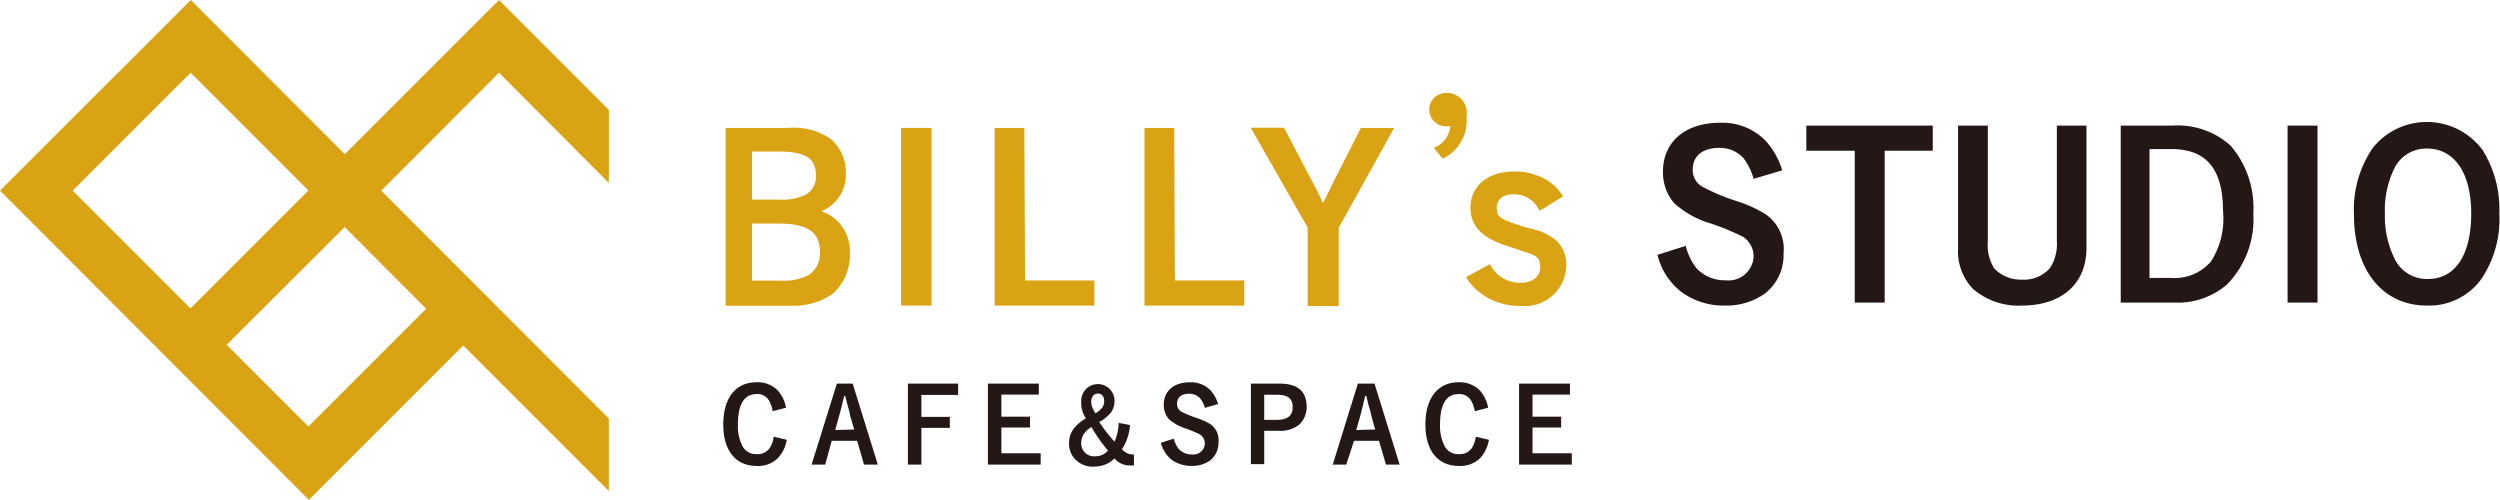
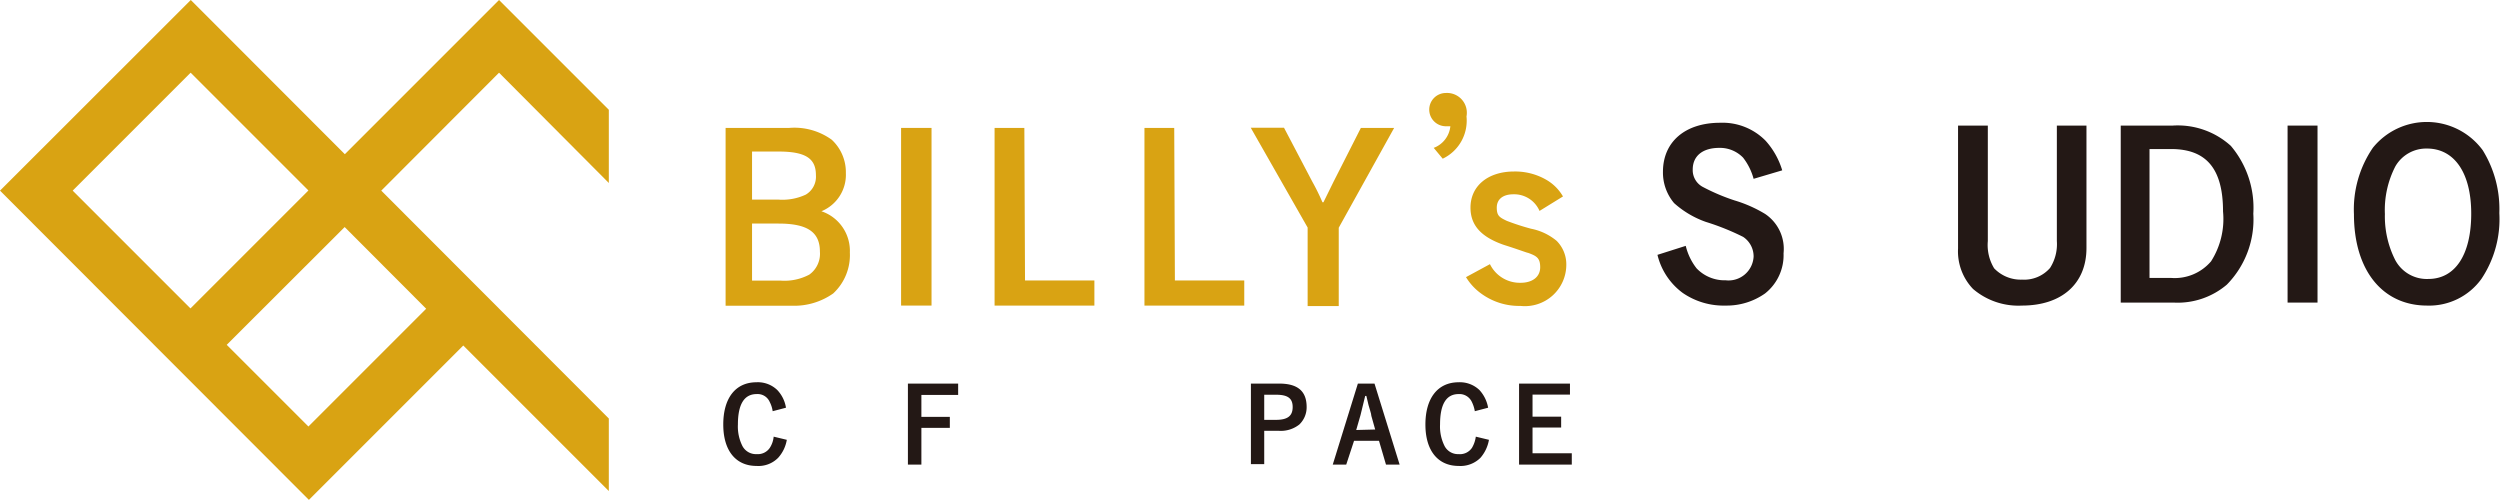
<svg xmlns="http://www.w3.org/2000/svg" viewBox="0 0 150.29 30.06">
  <defs>
    <style>.cls-1{fill:#d9a313;}.cls-2{fill:#231815;}</style>
  </defs>
  <g id="レイヤー_2" data-name="レイヤー 2">
    <g id="レイヤー_1-2" data-name="レイヤー 1">
      <path class="cls-1" d="M36.6,25.16,30,18.55h0l-7.08-7.09L30,4.37,36.6,11V6.6L30,0,20.73,9.27,11.47,0,0,11.46l9.26,9.27h0l9.31,9.32,9.28-9.28,8.75,8.75ZM4.37,11.46l7.09-7.09,7.08,7.08-7.09,7.09ZM18.54,25.64l-4.91-4.91,7.09-7.08.24.24,4.66,4.67Z" />
      <path class="cls-2" d="M47.3,26.44a2.14,2.14,0,0,1-.52,1.08,1.66,1.66,0,0,1-1.3.49c-1.25,0-2-.92-2-2.49s.72-2.54,2-2.54a1.68,1.68,0,0,1,1.25.47,2,2,0,0,1,.52,1.06l-.8.21a1.73,1.73,0,0,0-.18-.56.79.79,0,0,0-.78-.47c-.75,0-1.13.61-1.13,1.83a2.61,2.61,0,0,0,.27,1.29.92.92,0,0,0,.86.49.87.87,0,0,0,.79-.38,1.5,1.5,0,0,0,.23-.67Z" />
-       <path class="cls-2" d="M49.61,27.93h-.82l1.52-4.87h.95l1.51,4.87h-.83l-.41-1.43H50Zm1.74-2.11L51.11,25c0-.13-.12-.48-.16-.65l-.14-.55h-.06c-.15.62-.23.95-.29,1.15l-.25.9Z" />
      <path class="cls-2" d="M57.6,23.06v.68H55.39v1.32H57.1v.66H55.39v2.21h-.81V23.06Z" />
-       <path class="cls-2" d="M62.45,23.06v.66H60.2v1.33h1.72v.65H60.2v1.55h2.36v.68H59.39V23.06Z" />
-       <path class="cls-2" d="M67.93,25.55A3,3,0,0,1,67.45,27a.85.85,0,0,0,.72.32l0,.66H68a1.19,1.19,0,0,1-1-.42,1.77,1.77,0,0,1-.47.33,1.81,1.81,0,0,1-.76.16,1.42,1.42,0,0,1-1.1-.41,1.29,1.29,0,0,1-.4-1,1.38,1.38,0,0,1,.39-1,2.51,2.51,0,0,1,.62-.49A1.7,1.7,0,0,1,65,24.09a1,1,0,0,1,1-1,1,1,0,0,1,1,1,1.24,1.24,0,0,1-.19.68,2.46,2.46,0,0,1-.73.6A9.84,9.84,0,0,0,67,26.55a3,3,0,0,0,.25-1.13ZM65.22,26a1,1,0,0,0-.22.63.77.77,0,0,0,.84.8,1,1,0,0,0,.77-.34,10,10,0,0,1-1-1.42A1.65,1.65,0,0,0,65.22,26Zm1.16-1.88c0-.29-.14-.46-.38-.46s-.4.2-.4.49a.89.89,0,0,0,.09.39,1.46,1.46,0,0,0,.17.31C66.25,24.59,66.38,24.41,66.38,24.11Z" />
-       <path class="cls-2" d="M72.43,24.52a1.47,1.47,0,0,0-.29-.58.88.88,0,0,0-.65-.27c-.47,0-.73.22-.73.6a.53.53,0,0,0,.28.49,7.13,7.13,0,0,0,.87.36,4.07,4.07,0,0,1,.84.37,1.15,1.15,0,0,1,.5,1.08,1.35,1.35,0,0,1-.5,1.11,1.88,1.88,0,0,1-1.09.33,2.05,2.05,0,0,1-1.18-.34,1.84,1.84,0,0,1-.69-1.05l.77-.25a1.79,1.79,0,0,0,.3.62,1.09,1.09,0,0,0,.8.33.69.69,0,0,0,.77-.66.65.65,0,0,0-.29-.54,7.6,7.6,0,0,0-1-.41,2.68,2.68,0,0,1-.88-.52,1.34,1.34,0,0,1-.3-.86c0-.82.61-1.35,1.57-1.35a1.68,1.68,0,0,1,1.25.49,2.3,2.3,0,0,1,.45.82Z" />
      <path class="cls-2" d="M76.9,23.06c1.11,0,1.65.45,1.65,1.41a1.43,1.43,0,0,1-.44,1.05,1.79,1.79,0,0,1-1.21.38H76v2h-.8V23.06Zm-.19,2.18c.7,0,1-.24,1-.77s-.3-.74-1-.74H76v1.51Z" />
      <path class="cls-2" d="M80.93,27.93h-.81l1.51-4.87h1l1.51,4.87h-.82l-.42-1.43h-1.5Zm1.74-2.11L82.44,25c0-.13-.13-.48-.17-.65-.09-.36-.09-.36-.13-.55h-.07l-.28,1.15-.26.9Z" />
      <path class="cls-2" d="M89.51,26.44A2.22,2.22,0,0,1,89,27.52a1.7,1.7,0,0,1-1.31.49c-1.25,0-2-.92-2-2.49s.73-2.54,2-2.54a1.7,1.7,0,0,1,1.25.47,2.11,2.11,0,0,1,.52,1.06l-.8.21a2,2,0,0,0-.18-.56.82.82,0,0,0-.79-.47c-.75,0-1.12.61-1.12,1.83a2.61,2.61,0,0,0,.27,1.29.91.91,0,0,0,.85.49.87.87,0,0,0,.8-.38,1.79,1.79,0,0,0,.23-.67Z" />
      <path class="cls-2" d="M94.38,23.06v.66H92.13v1.33h1.72v.65H92.13v1.55h2.36v.68H91.32V23.06Z" />
      <path class="cls-1" d="M47.44,7.69A3.83,3.83,0,0,1,50,8.4a2.66,2.66,0,0,1,.85,2,2.37,2.37,0,0,1-1.47,2.3,2.51,2.51,0,0,1,1.71,2.48,3.15,3.15,0,0,1-1,2.46,4.07,4.07,0,0,1-2.47.74h-4V7.69ZM45.21,12H46.8a3.31,3.31,0,0,0,1.64-.3,1.25,1.25,0,0,0,.61-1.17c0-1-.61-1.42-2.25-1.42H45.21Zm0,4.87h1.73a3.18,3.18,0,0,0,1.71-.36,1.54,1.54,0,0,0,.64-1.38c0-1.18-.75-1.69-2.49-1.69H45.21Z" />
      <path class="cls-1" d="M56,18.37H54.17V7.69H56Z" />
      <path class="cls-1" d="M61.62,16.86h4.17v1.51h-6V7.69h1.79Z" />
      <path class="cls-1" d="M70.63,16.86H74.8v1.51h-6V7.69h1.79Z" />
      <path class="cls-2" d="M105.42,10.75a3.6,3.6,0,0,0-.63-1.27,1.93,1.93,0,0,0-1.43-.59c-1,0-1.6.48-1.6,1.3a1.14,1.14,0,0,0,.63,1.06,12.16,12.16,0,0,0,1.89.8,7.85,7.85,0,0,1,1.83.81,2.53,2.53,0,0,1,1.11,2.37,2.93,2.93,0,0,1-1.11,2.41,4,4,0,0,1-2.37.73,4.33,4.33,0,0,1-2.58-.76,4,4,0,0,1-1.52-2.29l1.7-.54a3.54,3.54,0,0,0,.65,1.35,2.33,2.33,0,0,0,1.75.72,1.51,1.51,0,0,0,1.68-1.43,1.41,1.41,0,0,0-.63-1.18,14.68,14.68,0,0,0-2.24-.9,5.67,5.67,0,0,1-1.91-1.13,2.85,2.85,0,0,1-.67-1.88c0-1.81,1.34-2.95,3.44-2.95a3.63,3.63,0,0,1,2.73,1.08,4.65,4.65,0,0,1,1,1.78Z" />
-       <path class="cls-2" d="M116.19,7.55V9.06H113.3v9.13h-1.8V9.06h-2.91V7.55Z" />
      <path class="cls-2" d="M125.43,7.55v7.36c0,2.14-1.48,3.46-3.88,3.46a4.19,4.19,0,0,1-2.94-1,3.27,3.27,0,0,1-.9-2.43V7.55h1.79v6.94a2.7,2.7,0,0,0,.38,1.64,2.21,2.21,0,0,0,1.68.68,2.06,2.06,0,0,0,1.68-.7,2.66,2.66,0,0,0,.41-1.62V7.55Z" />
      <path class="cls-2" d="M130.61,7.55a4.75,4.75,0,0,1,3.5,1.22,5.76,5.76,0,0,1,1.35,4.08,5.59,5.59,0,0,1-1.59,4.26,4.56,4.56,0,0,1-3.2,1.08h-3.18V7.55Zm-1.39,9.16h1.32a2.87,2.87,0,0,0,2.38-1,4.74,4.74,0,0,0,.72-3c0-2.56-1-3.75-3.12-3.75h-1.3Z" />
      <path class="cls-2" d="M139.32,18.19h-1.8V7.55h1.8Z" />
      <path class="cls-2" d="M149.17,16.77a3.87,3.87,0,0,1-3.26,1.6c-2.69,0-4.4-2.13-4.4-5.49a6.56,6.56,0,0,1,1.14-4,4.17,4.17,0,0,1,6.6.15,6.71,6.71,0,0,1,1,3.78A6.47,6.47,0,0,1,149.17,16.77ZM145.9,8.93A2.14,2.14,0,0,0,144,10a5.73,5.73,0,0,0-.63,2.87,5.81,5.81,0,0,0,.61,2.74,2.15,2.15,0,0,0,2,1.16c1.62,0,2.58-1.46,2.58-3.93S147.53,8.93,145.9,8.93Z" />
      <path class="cls-1" d="M78.89,10.92a13.14,13.14,0,0,1,.61,1.24h.06l.62-1.26,1.63-3.21h2l-3.33,6v4.71H78.61V13.68l-3.42-6h2Z" />
      <path class="cls-1" d="M86.19,8.89a1.56,1.56,0,0,0,1-1.3l-.27,0a1,1,0,0,1-1-1,1,1,0,0,1,1-1A1.19,1.19,0,0,1,88.16,7a2.53,2.53,0,0,1-1.43,2.54Z" />
      <path class="cls-1" d="M92.55,12.68a1.66,1.66,0,0,0-1.57-1c-.63,0-1,.3-1,.8s.17.59.61.8a14.37,14.37,0,0,0,1.45.47,3.44,3.44,0,0,1,1.54.73,2,2,0,0,1,.58,1.45,2.49,2.49,0,0,1-2.76,2.46,3.86,3.86,0,0,1-2.34-.73,3.36,3.36,0,0,1-.93-1l1.44-.78A2,2,0,0,0,91.41,17c.73,0,1.18-.37,1.18-.93s-.21-.68-.73-.87c-.06,0-.54-.19-1.46-.48-1.38-.48-2-1.19-2-2.24,0-1.3,1.05-2.17,2.62-2.17a3.73,3.73,0,0,1,1.94.5,2.72,2.72,0,0,1,1,1Z" />
    </g>
  </g>
</svg>